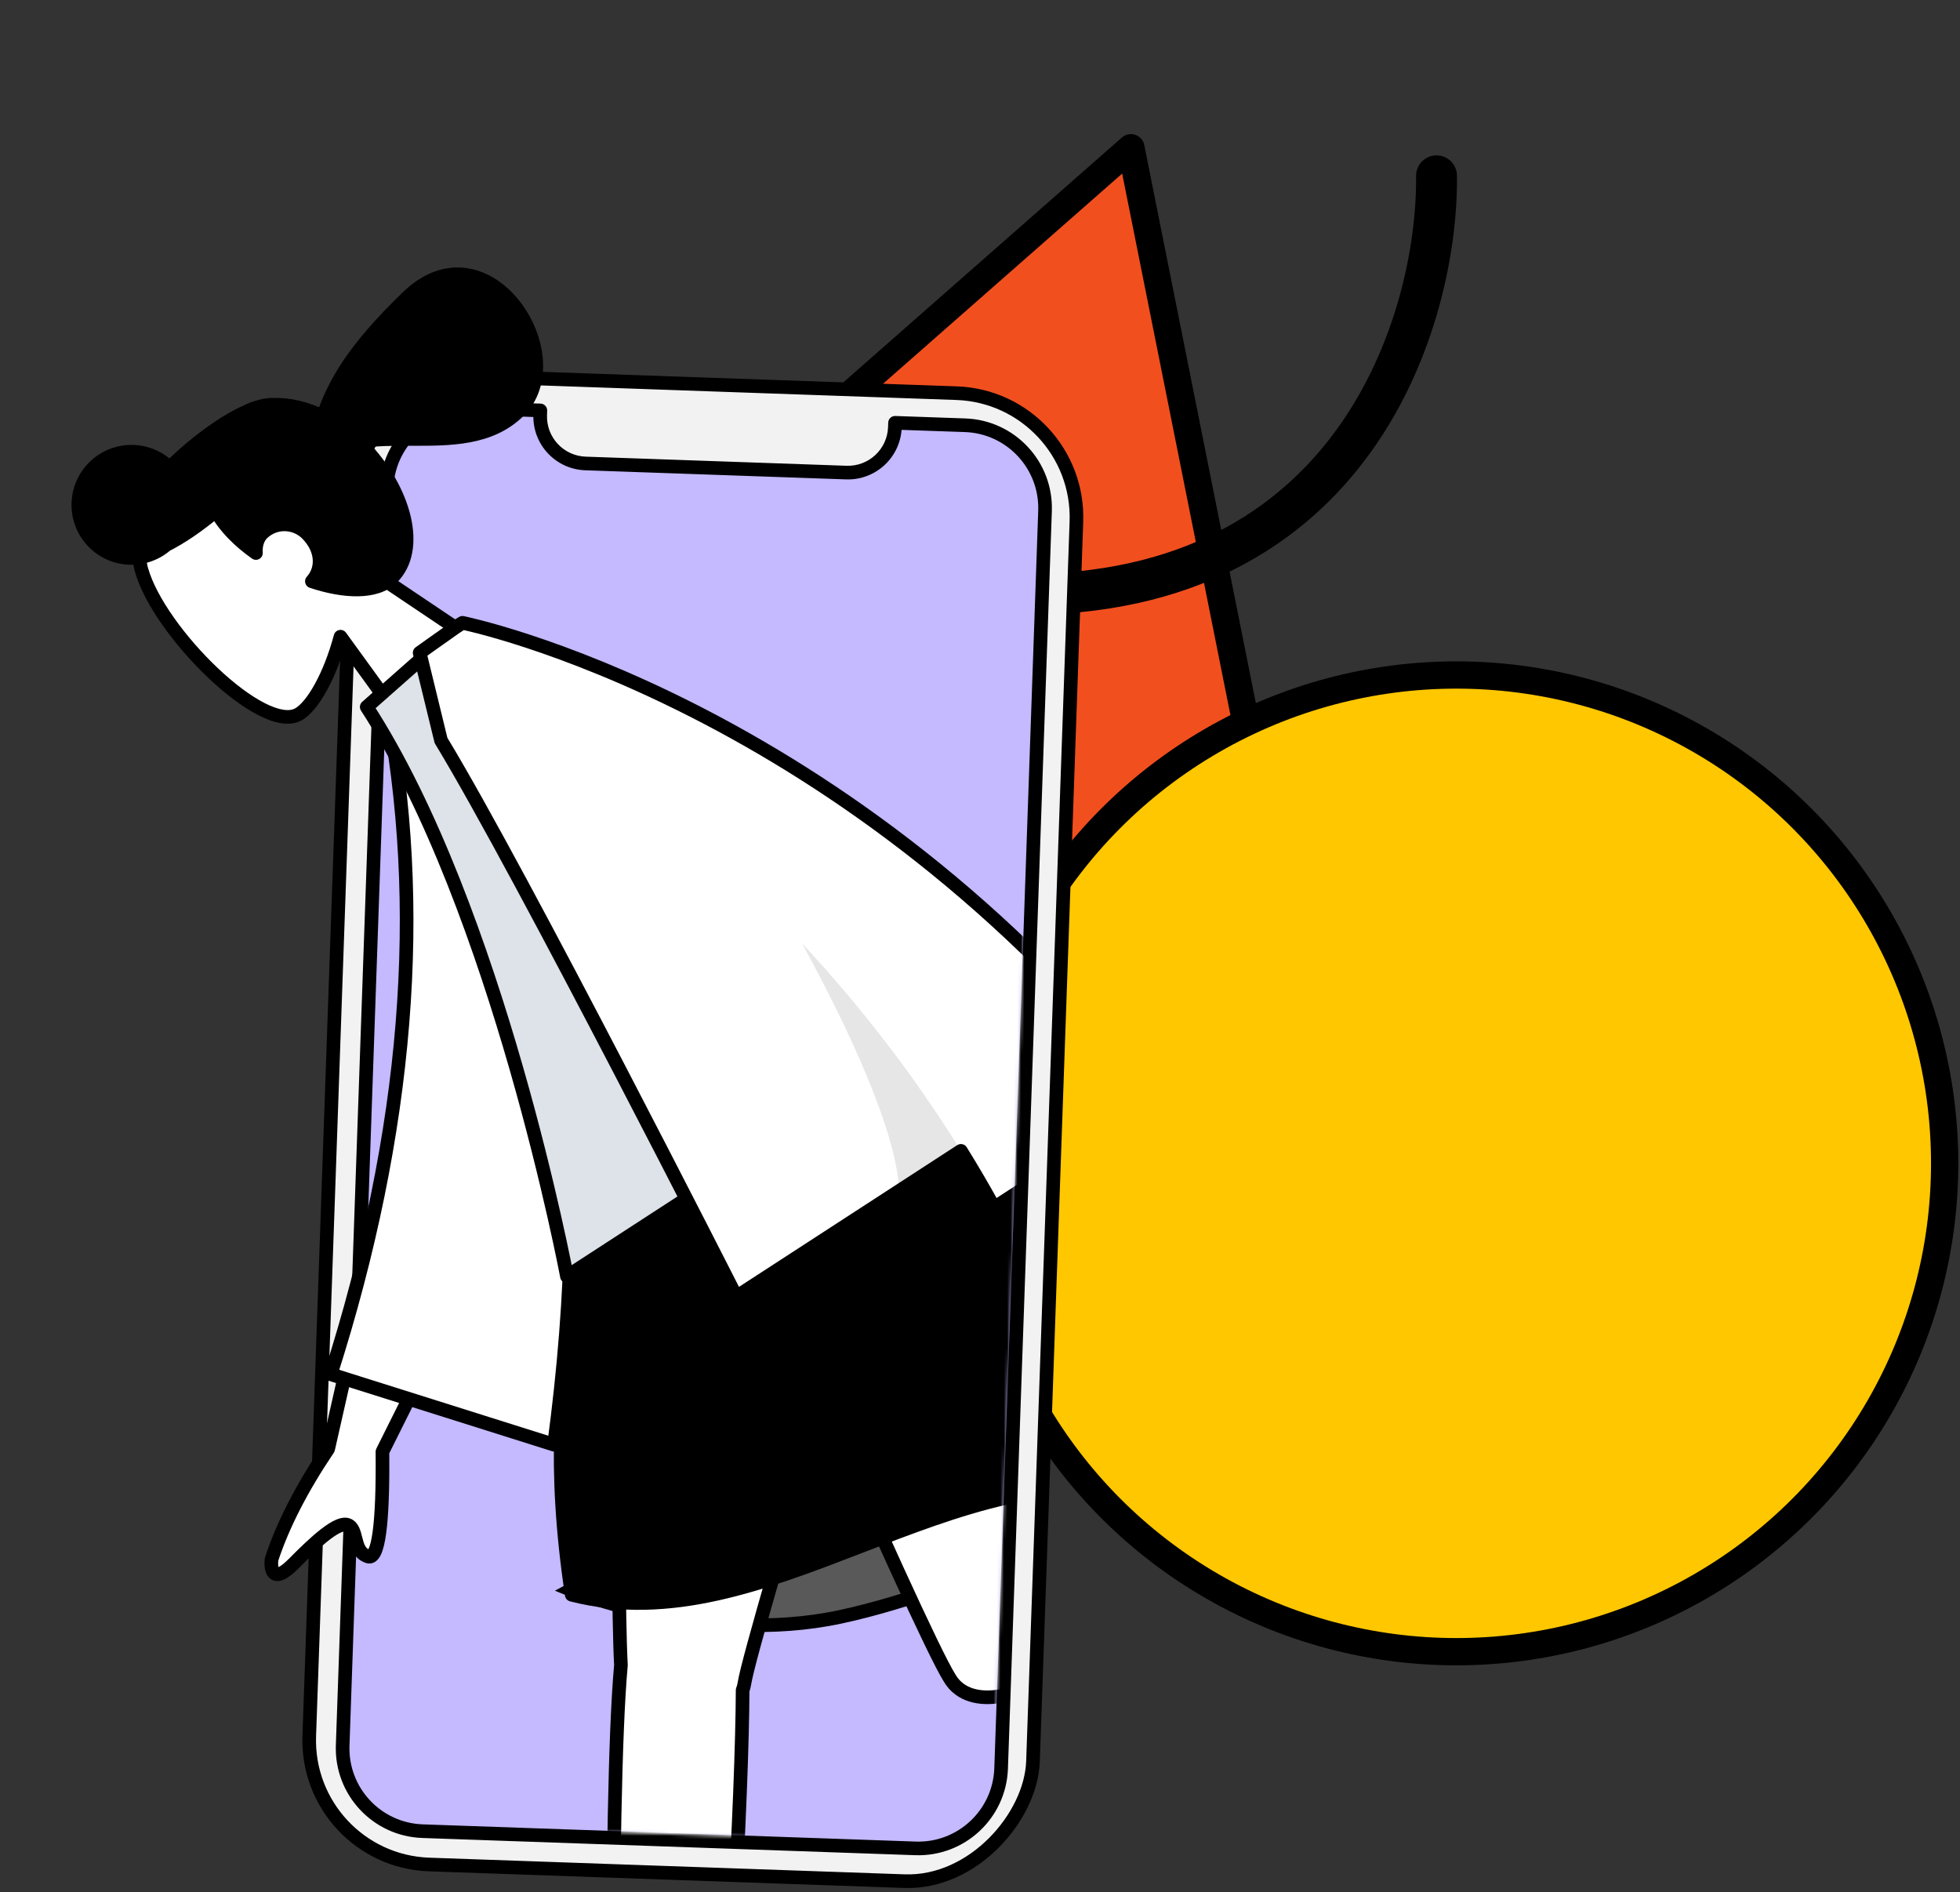
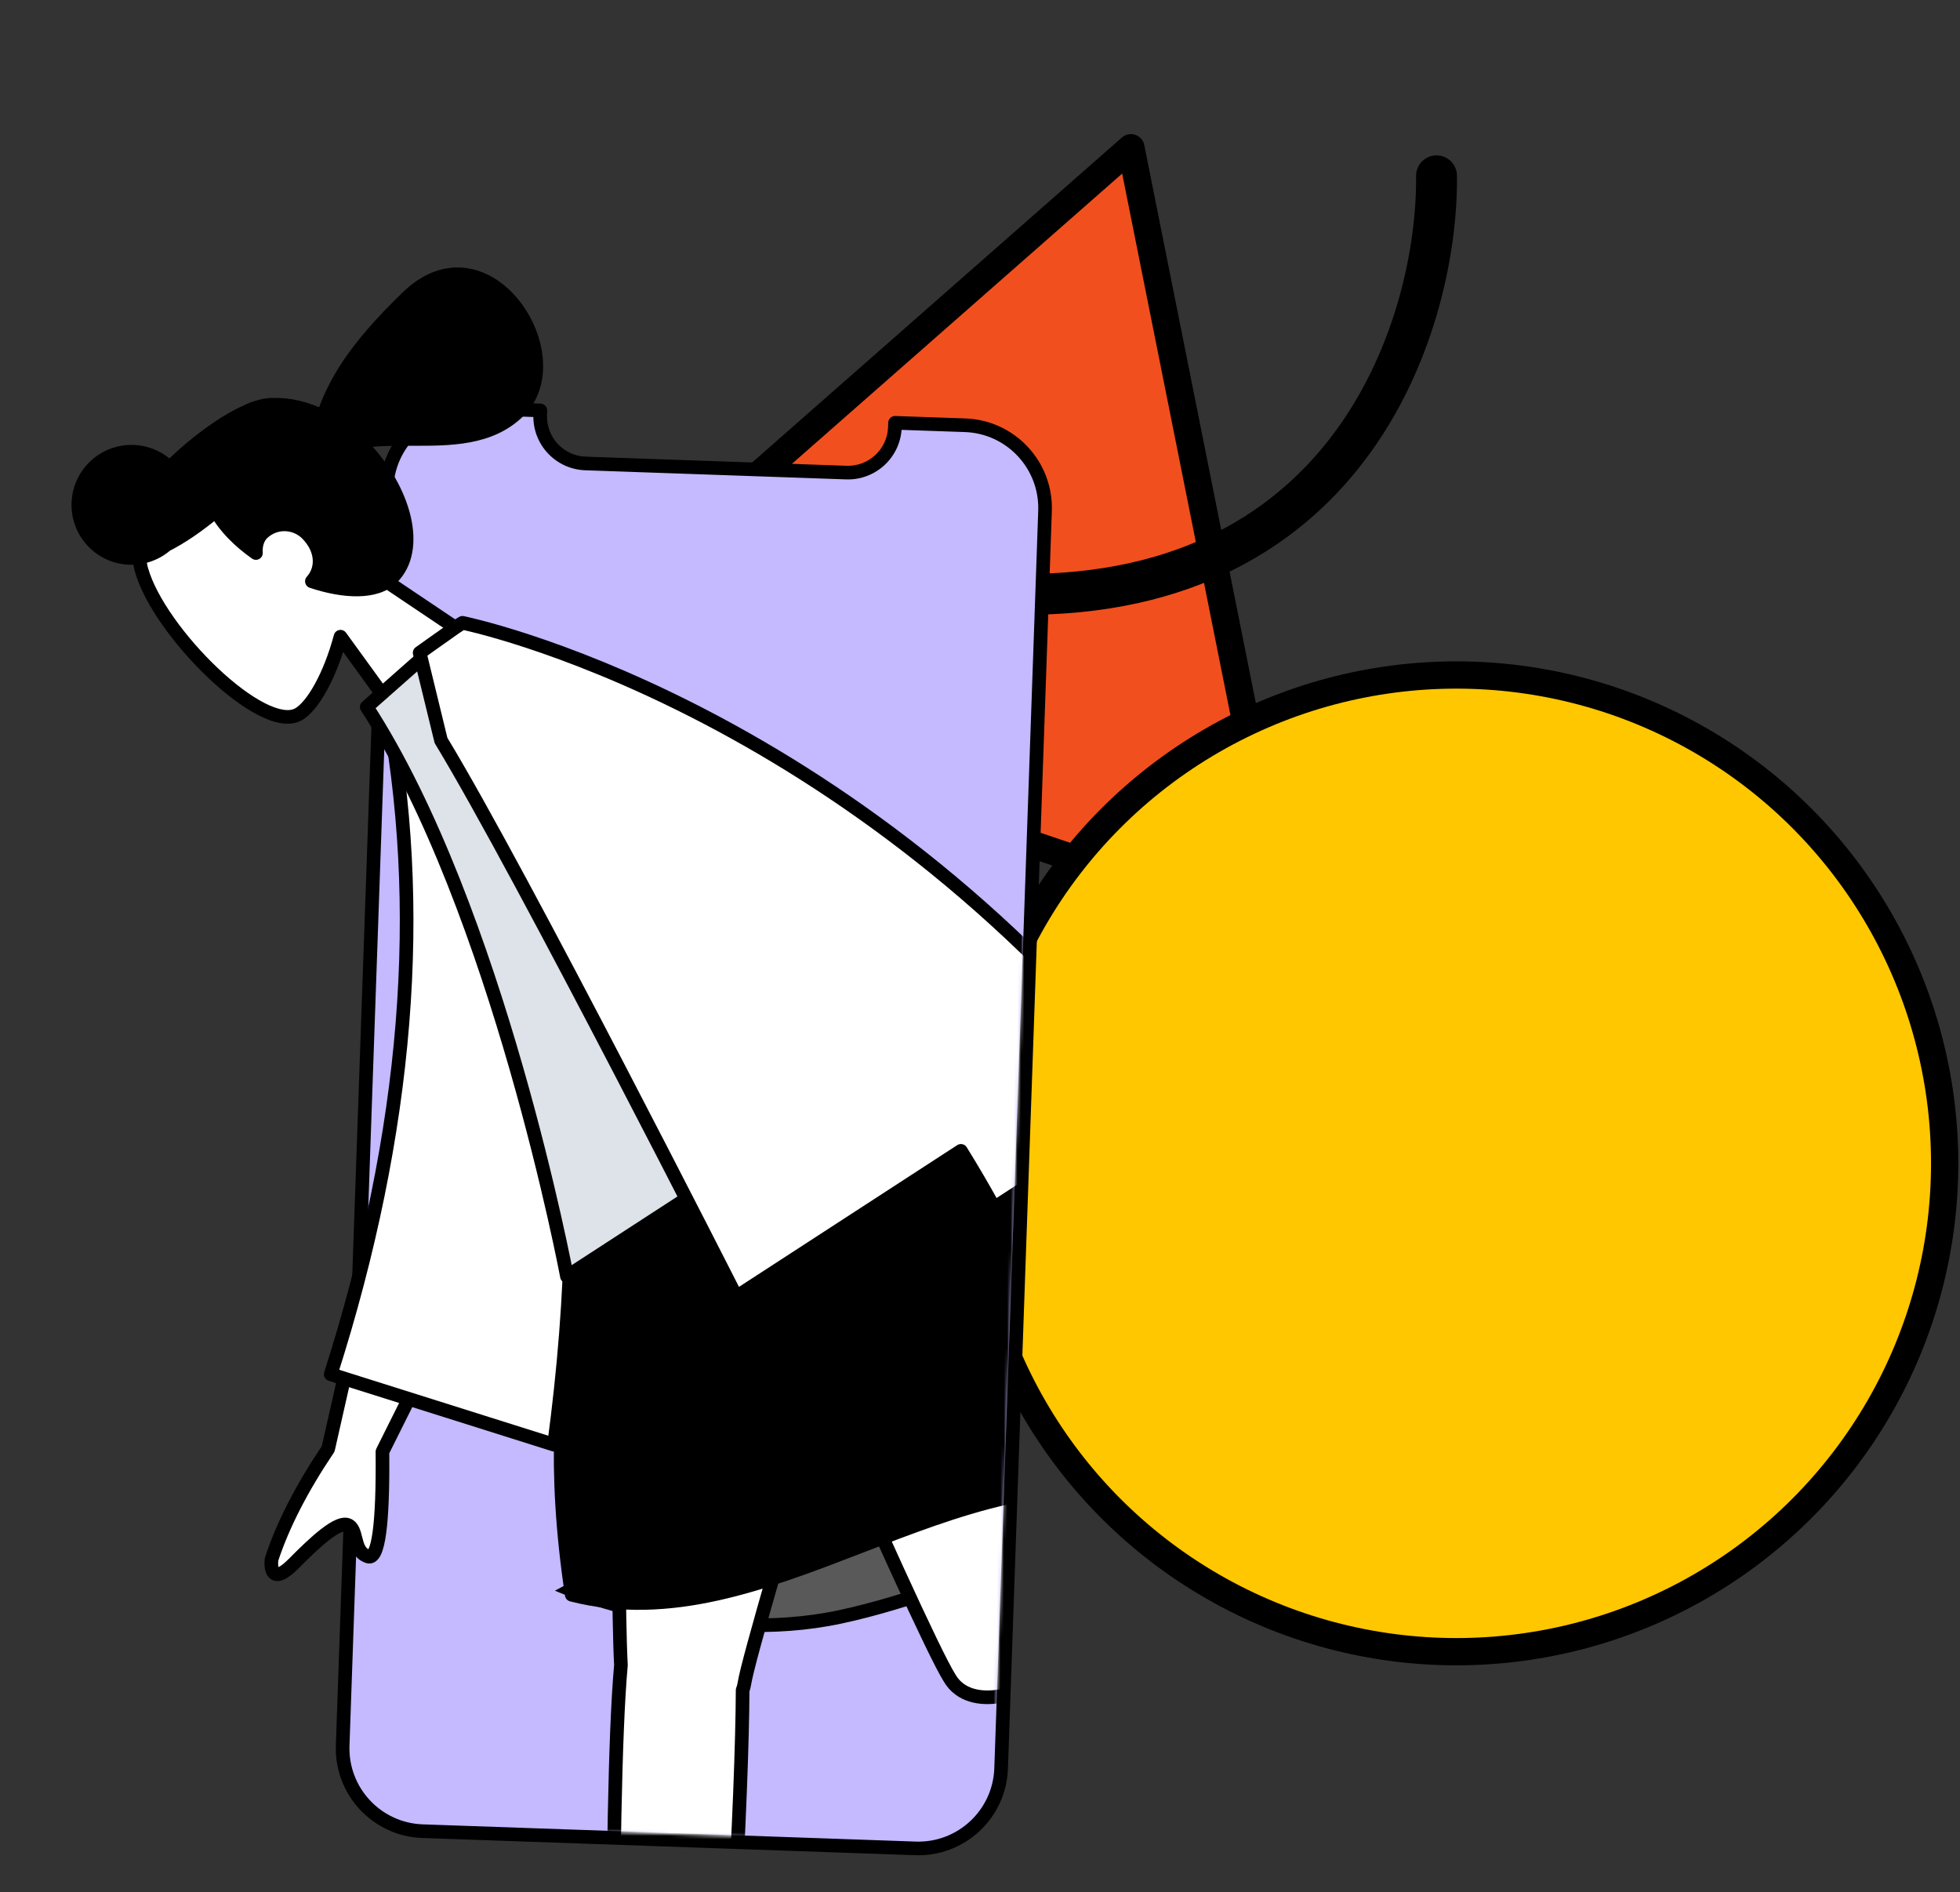
<svg xmlns="http://www.w3.org/2000/svg" width="575" height="555" viewBox="0 0 575 555" fill="none">
  <rect x="0" y="0" width="575" height="555" fill="#333333" stroke="none" />
  <path d="M331.771 43.338L377.698 273.012L155.831 197.949L331.771 43.338Z" fill="#F24F1F" stroke="black" stroke-width="8" stroke-linejoin="round" />
  <circle cx="427.25" cy="341.25" r="143.25" fill="#FFC700" stroke="black" stroke-width="8" />
  <path d="M421.429 51.583C421.877 92.95 397.952 175.416 298.671 174.341C199.39 173.266 180.012 251.185 182.733 290.279" stroke="black" stroke-width="12" stroke-linecap="round" />
-   <rect width="212.529" height="436.913" rx="36.45" transform="matrix(-0.999 -0.035 -0.035 0.999 317.059 116.607)" fill="#F2F2F2" stroke="black" stroke-width="4" stroke-linejoin="round" />
  <path fill-rule="evenodd" clip-rule="evenodd" d="M262.576 124.024L283.141 124.742C296.553 125.211 307.046 136.463 306.578 149.876L293.696 518.759C293.228 532.171 281.975 542.664 268.563 542.196L123.964 537.147C110.552 536.678 100.059 525.426 100.527 512.013L113.409 143.13C113.877 129.718 125.13 119.225 138.542 119.693L158.523 120.391L158.477 121.709C158.211 129.31 164.157 135.686 171.758 135.951L248.288 138.624C255.888 138.889 262.265 132.943 262.53 125.343L262.576 124.024Z" fill="#C5B9FF" />
  <path d="M262.576 124.024L260.578 123.954C260.596 123.424 260.824 122.923 261.212 122.562C261.6 122.2 262.116 122.007 262.646 122.025L262.576 124.024ZM306.578 149.876L308.577 149.945L306.578 149.876ZM293.696 518.759L291.697 518.689L293.696 518.759ZM268.563 542.196L268.633 540.197L268.563 542.196ZM123.964 537.147L123.894 539.145L123.964 537.147ZM100.527 512.013L98.528 511.944L100.527 512.013ZM113.409 143.13L115.408 143.2L113.409 143.13ZM138.542 119.693L138.472 121.692L138.542 119.693ZM158.523 120.391L158.592 118.392C159.123 118.41 159.624 118.639 159.985 119.027C160.347 119.415 160.54 119.93 160.521 120.46L158.523 120.391ZM262.53 125.343L264.529 125.413L262.53 125.343ZM283.071 126.741L262.506 126.023L262.646 122.025L283.21 122.744L283.071 126.741ZM304.579 149.806C305.009 137.497 295.379 127.171 283.071 126.741L283.21 122.744C297.727 123.251 309.083 135.429 308.577 149.945L304.579 149.806ZM291.697 518.689L304.579 149.806L308.577 149.945L295.695 518.829L291.697 518.689ZM268.633 540.197C280.941 540.627 291.267 530.998 291.697 518.689L295.695 518.829C295.188 533.345 283.009 544.702 268.493 544.195L268.633 540.197ZM124.034 535.148L268.633 540.197L268.493 544.195L123.894 539.145L124.034 535.148ZM102.526 512.083C102.096 524.392 111.726 534.718 124.034 535.148L123.894 539.145C109.378 538.638 98.021 526.46 98.528 511.944L102.526 512.083ZM115.408 143.2L102.526 512.083L98.528 511.944L111.41 143.06L115.408 143.2ZM138.472 121.692C126.164 121.262 115.837 130.891 115.408 143.2L111.41 143.06C111.917 128.544 124.096 117.187 138.612 117.694L138.472 121.692ZM158.453 122.389L138.472 121.692L138.612 117.694L158.592 118.392L158.453 122.389ZM160.521 120.46L160.475 121.779L156.478 121.639L156.524 120.321L160.521 120.46ZM160.475 121.779C160.249 128.276 165.331 133.726 171.827 133.953L171.688 137.95C162.984 137.646 156.174 130.344 156.478 121.639L160.475 121.779ZM171.827 133.953L248.358 136.625L248.218 140.623L171.688 137.95L171.827 133.953ZM248.358 136.625C254.854 136.852 260.305 131.77 260.531 125.273L264.529 125.413C264.225 134.117 256.923 140.927 248.218 140.623L248.358 136.625ZM260.531 125.273L260.578 123.954L264.575 124.094L264.529 125.413L260.531 125.273Z" fill="black" />
  <mask id="mask0_98_552" style="mask-type:alpha" maskUnits="userSpaceOnUse" x="0" y="72" width="307" height="470">
    <rect width="290.705" height="459.295" transform="matrix(-0.999 -0.035 -0.035 0.999 306.953 82.488)" fill="white" />
  </mask>
  <g mask="url(#mask0_98_552)">
    <path fill-rule="evenodd" clip-rule="evenodd" d="M99.891 186.768C96.851 198.151 91.756 207.152 87.574 209.524C77.089 215.472 46.69 185.538 41.508 167.168C36.326 148.799 64.638 111.27 89.463 133.608C98.079 141.361 101.75 152.16 102.432 163.206L153.34 197.382L126.429 223.37L99.891 186.768Z" fill="white" />
    <path d="M87.574 209.524L88.561 211.264L88.561 211.264L87.574 209.524ZM99.891 186.768L97.959 186.252C98.158 185.507 98.768 184.942 99.527 184.802C100.286 184.661 101.057 184.97 101.51 185.594L99.891 186.768ZM41.508 167.168L39.583 167.711L41.508 167.168ZM89.463 133.608L90.801 132.121L89.463 133.608ZM102.432 163.206L101.318 164.867C100.8 164.519 100.474 163.951 100.436 163.329L102.432 163.206ZM153.34 197.382L154.455 195.722C154.956 196.059 155.279 196.604 155.332 197.206C155.385 197.808 155.164 198.401 154.729 198.821L153.34 197.382ZM126.429 223.37L127.818 224.808C127.401 225.211 126.831 225.413 126.254 225.362C125.676 225.311 125.15 225.013 124.81 224.544L126.429 223.37ZM86.588 207.785C88.172 206.886 90.269 204.463 92.407 200.564C94.496 196.754 96.474 191.811 97.959 186.252L101.823 187.285C100.268 193.108 98.179 198.357 95.914 202.487C93.699 206.527 91.158 209.791 88.561 211.264L86.588 207.785ZM43.433 166.625C45.879 175.298 54.47 187.072 63.926 196.012C68.627 200.456 73.417 204.079 77.594 206.219C79.683 207.289 81.54 207.947 83.103 208.189C84.662 208.43 85.79 208.237 86.588 207.785L88.561 211.264C86.738 212.298 84.622 212.471 82.492 212.142C80.364 211.813 78.086 210.965 75.77 209.779C71.136 207.405 66.036 203.511 61.179 198.919C51.519 189.786 42.319 177.408 39.583 167.711L43.433 166.625ZM88.126 135.094C82.302 129.855 76.432 128.236 70.986 128.833C65.469 129.437 60.148 132.343 55.596 136.586C51.051 140.823 47.386 146.291 45.179 151.78C42.956 157.308 42.302 162.618 43.433 166.625L39.583 167.711C38.122 162.534 39.064 156.264 41.468 150.287C43.888 144.271 47.881 138.309 52.869 133.66C57.851 129.016 63.939 125.58 70.551 124.856C77.233 124.125 84.212 126.192 90.801 132.121L88.126 135.094ZM100.436 163.329C99.775 152.624 96.234 142.391 88.126 135.094L90.801 132.121C99.924 140.33 103.725 151.696 104.428 163.083L100.436 163.329ZM152.225 199.043L101.318 164.867L103.547 161.546L154.455 195.722L152.225 199.043ZM125.04 221.931L151.95 195.944L154.729 198.821L127.818 224.808L125.04 221.931ZM101.51 185.594L128.048 222.196L124.81 224.544L98.272 187.942L101.51 185.594Z" fill="black" />
    <path fill-rule="evenodd" clip-rule="evenodd" d="M27.345 158.914C33.121 164.895 42.534 165.246 48.749 159.854C53.136 157.631 58.218 154.201 63.347 149.871C64.576 152.08 66.249 154.321 68.426 156.576C70.349 158.567 72.609 160.466 75.084 162.219C74.931 159.969 75.547 157.811 76.965 156.442C80.931 152.611 86.84 153.204 90.181 156.663C94.421 161.055 94.951 166.683 91.49 170.515C101.005 173.69 110.272 174.05 114.883 169.597C123.641 161.14 118.576 143.433 106.435 130.86C106.008 130.418 105.576 129.988 105.138 129.569C110.065 128.738 115.384 128.748 120.741 128.759C132.125 128.781 143.682 128.803 152.017 120.753C168.695 104.648 142.877 64.659 119.576 87.16C103.73 102.463 98.163 112.297 94.741 122.196C89.814 119.745 84.765 118.56 80.18 118.756C78.94 118.662 77.412 118.902 75.664 119.445C74.566 119.746 73.514 120.144 72.517 120.642C67.03 123.067 60.149 127.685 53.374 133.786C52.109 134.926 50.895 136.074 49.737 137.222C43.761 131.073 33.926 130.919 27.745 136.888C21.552 142.868 21.373 152.729 27.345 158.914Z" fill="black" />
    <path d="M48.749 159.854L47.438 158.343C47.562 158.236 47.699 158.144 47.845 158.07L48.749 159.854ZM63.347 149.871L62.057 148.343C62.514 147.957 63.119 147.796 63.707 147.904C64.295 148.012 64.804 148.377 65.095 148.899L63.347 149.871ZM75.084 162.219L77.08 162.083C77.132 162.853 76.736 163.585 76.063 163.963C75.389 164.341 74.559 164.297 73.929 163.851L75.084 162.219ZM91.49 170.515L90.857 172.413C90.217 172.199 89.728 171.677 89.556 171.024C89.384 170.371 89.554 169.676 90.006 169.175L91.49 170.515ZM105.138 129.569L103.755 131.015C103.209 130.492 103.004 129.705 103.226 128.982C103.448 128.259 104.059 127.723 104.805 127.597L105.138 129.569ZM120.741 128.759L120.738 130.759L120.738 130.759L120.741 128.759ZM94.741 122.196L96.631 122.85C96.443 123.393 96.03 123.83 95.498 124.047C94.965 124.265 94.365 124.243 93.85 123.987L94.741 122.196ZM80.18 118.756L80.265 120.754C80.186 120.757 80.107 120.756 80.028 120.75L80.18 118.756ZM75.664 119.445L76.257 121.355C76.236 121.361 76.215 121.368 76.193 121.373L75.664 119.445ZM72.517 120.642L73.41 122.431C73.382 122.445 73.354 122.459 73.326 122.471L72.517 120.642ZM53.374 133.786L52.035 132.3L52.035 132.3L53.374 133.786ZM49.737 137.222L51.145 138.642C50.766 139.018 50.253 139.227 49.719 139.222C49.185 139.217 48.675 138.999 48.303 138.616L49.737 137.222ZM50.06 161.365C43.048 167.448 32.427 167.055 25.907 160.303L28.784 157.524C33.816 162.735 42.02 163.044 47.438 158.343L50.06 161.365ZM64.637 151.4C59.419 155.805 54.208 159.33 49.653 161.638L47.845 158.07C52.064 155.932 57.018 152.597 62.057 148.343L64.637 151.4ZM66.988 157.965C64.706 155.602 62.924 153.224 61.6 150.844L65.095 148.899C66.228 150.936 67.791 153.039 69.865 155.186L66.988 157.965ZM73.929 163.851C71.368 162.038 69.01 160.059 66.988 157.965L69.865 155.186C71.688 157.074 73.849 158.894 76.24 160.586L73.929 163.851ZM73.089 162.354C72.909 159.713 73.61 156.902 75.576 155.003L78.354 157.88C77.484 158.721 76.954 160.226 77.08 162.083L73.089 162.354ZM75.576 155.003C80.404 150.34 87.578 151.089 91.62 155.274L88.742 158.053C86.102 155.318 81.459 154.882 78.354 157.88L75.576 155.003ZM91.62 155.274C96.386 160.211 97.321 167.042 92.975 171.856L90.006 169.175C92.58 166.324 92.456 161.899 88.742 158.053L91.62 155.274ZM116.272 171.036C113.459 173.753 109.405 174.842 105.06 174.916C100.686 174.991 95.758 174.048 90.857 172.413L92.123 168.618C96.737 170.157 101.2 170.982 104.991 170.917C108.811 170.852 111.697 169.894 113.494 168.159L116.272 171.036ZM107.874 129.471C114.153 135.973 118.656 143.851 120.441 151.306C122.218 158.726 121.362 166.122 116.272 171.036L113.494 168.159C117.163 164.616 118.153 158.929 116.551 152.238C114.958 145.581 110.858 138.32 104.996 132.249L107.874 129.471ZM106.52 128.124C106.977 128.561 107.429 129.01 107.874 129.471L104.996 132.249C104.588 131.827 104.174 131.415 103.755 131.015L106.52 128.124ZM120.738 130.759C115.343 130.748 110.2 130.743 105.471 131.541L104.805 127.597C109.93 126.733 115.425 126.748 120.745 126.759L120.738 130.759ZM153.406 122.192C144.389 130.9 131.933 130.78 120.738 130.759L120.745 126.759C132.317 126.781 142.974 126.706 150.628 119.315L153.406 122.192ZM118.187 85.721C124.389 79.732 130.977 77.729 137.125 78.675C143.188 79.607 148.493 83.358 152.357 88.238C156.224 93.123 158.782 99.301 159.255 105.391C159.729 111.501 158.101 117.659 153.406 122.192L150.628 119.315C154.272 115.795 155.671 110.915 155.267 105.7C154.861 100.466 152.635 95.033 149.22 90.721C145.802 86.403 141.326 83.368 136.516 82.628C131.791 81.901 126.414 83.337 120.966 88.599L118.187 85.721ZM92.85 121.542C96.399 111.279 102.172 101.187 118.187 85.721L120.966 88.599C105.288 103.738 99.927 113.316 96.631 122.85L92.85 121.542ZM80.094 116.758C85.076 116.545 90.459 117.833 95.631 120.405L93.85 123.987C89.168 121.658 84.454 120.575 80.265 120.754L80.094 116.758ZM75.071 117.535C76.945 116.953 78.743 116.641 80.331 116.762L80.028 120.75C79.137 120.682 77.879 120.851 76.257 121.355L75.071 117.535ZM71.624 118.852C72.742 118.294 73.917 117.85 75.135 117.516L76.193 121.373C75.215 121.642 74.285 121.995 73.41 122.431L71.624 118.852ZM52.035 132.3C58.916 126.105 65.972 121.348 71.708 118.813L73.326 122.471C68.088 124.786 61.383 129.266 54.712 135.273L52.035 132.3ZM48.328 135.802C49.509 134.631 50.747 133.461 52.035 132.3L54.712 135.273C53.471 136.391 52.28 137.517 51.145 138.642L48.328 135.802ZM26.355 135.449C33.328 128.716 44.426 128.887 51.171 135.828L48.303 138.616C43.097 133.258 34.524 133.122 29.134 138.327L26.355 135.449ZM25.907 160.303C19.166 153.322 19.37 142.195 26.355 135.449L29.134 138.327C23.734 143.541 23.581 152.136 28.784 157.524L25.907 160.303Z" fill="black" />
    <path fill-rule="evenodd" clip-rule="evenodd" d="M337.762 438.839C337.762 438.839 286.176 465.85 246.381 474.309C206.585 482.768 167.428 466.379 167.428 466.379C167.428 466.379 217.753 439.212 252.486 431.829C287.218 424.447 337.762 438.839 337.762 438.839Z" fill="#595959" stroke="black" stroke-width="4" />
    <path fill-rule="evenodd" clip-rule="evenodd" d="M217.862 495.791C218.102 495.185 218.277 494.545 218.38 493.87C220.518 479.895 269.145 323.704 271.521 296.532L183.379 315.268C181.572 335.926 180.757 463.333 182.163 488.42C178.454 529.25 180.426 658.513 179.138 667.77C177.783 677.509 198.224 683.01 200.774 670.849C204.833 651.499 213.058 598.596 215 566.949C216.821 537.279 217.795 510.728 217.862 495.791Z" fill="white" stroke="black" stroke-width="4" stroke-linejoin="round" />
    <path fill-rule="evenodd" clip-rule="evenodd" d="M293.595 497.501C331.312 498.946 465.713 487.484 475.243 488.142C485.046 488.818 489.097 468.031 476.796 466.329C457.222 463.622 403.908 459.085 372.224 459.344C346.739 459.553 323.585 460.224 308.115 461.023C300.441 418.687 284.778 316.503 276.345 295.507L198.356 312.084C206.442 332.218 269.66 478.233 278.629 492.287C281.604 497.353 287.535 498.611 293.595 497.501V497.501Z" fill="white" stroke="black" stroke-width="4" stroke-linejoin="round" />
    <path fill-rule="evenodd" clip-rule="evenodd" d="M276.093 295.56C276.093 295.56 221.405 291.758 178.54 316.296C178.226 367.282 156.409 392.129 167.727 467.792C225.03 482.546 279.665 424.789 338.356 438.58C346.127 400.188 306.793 320.068 276.093 295.56Z" fill="black" stroke="black" stroke-width="4" stroke-linejoin="round" />
    <path fill-rule="evenodd" clip-rule="evenodd" d="M96.273 425.009L109.876 364.881L135.979 378.148L112.194 425.83C112.402 447.29 110.994 457.536 107.967 456.568C105.416 455.752 104.829 453.422 104.289 451.275C103.868 449.603 103.475 448.043 102.203 447.397C99.299 445.92 92.447 452.296 86.203 458.623C79.959 464.951 79.324 460.284 79.661 457.415C82.941 447.399 88.478 436.597 96.273 425.009ZM348.599 335.672C339.727 330.398 277.555 263.223 277.555 263.223L250.306 281.072C250.306 281.072 328.581 346.211 333.839 349.892C340.669 354.675 342.337 366.985 343.467 375.332C343.642 376.623 343.804 377.82 343.971 378.879C349.373 378.031 349.915 374.463 350.487 370.702C351.133 366.454 351.817 361.959 359.582 360.856C362.583 360.431 365.586 360.28 368.52 360.133C378.654 359.626 387.964 359.16 393.482 347.519C394.356 345.674 393.757 341.253 388.179 341.116C374.283 340.776 352.936 338.25 348.599 335.672Z" fill="white" />
    <path d="M109.876 364.881L107.925 364.44C108.061 363.838 108.468 363.333 109.026 363.071C109.584 362.809 110.232 362.819 110.782 363.098L109.876 364.881ZM96.273 425.009L98.224 425.451C98.169 425.692 98.07 425.92 97.932 426.126L96.273 425.009ZM135.979 378.148L136.885 376.365C137.864 376.862 138.259 378.057 137.768 379.04L135.979 378.148ZM112.194 425.83L110.194 425.849C110.191 425.533 110.263 425.22 110.404 424.937L112.194 425.83ZM107.967 456.568L108.577 454.663L108.577 454.663L107.967 456.568ZM104.289 451.275L102.349 451.764L102.349 451.764L104.289 451.275ZM102.203 447.397L101.297 449.179L101.297 449.179L102.203 447.397ZM86.203 458.623L87.626 460.028L87.626 460.028L86.203 458.623ZM79.661 457.415L77.674 457.181C77.69 457.049 77.719 456.919 77.76 456.792L79.661 457.415ZM277.555 263.223L276.459 261.55C277.276 261.015 278.36 261.148 279.023 261.865L277.555 263.223ZM348.599 335.672L347.577 337.391L347.577 337.391L348.599 335.672ZM250.306 281.072L249.026 282.609C248.539 282.203 248.273 281.591 248.309 280.957C248.345 280.324 248.679 279.746 249.21 279.399L250.306 281.072ZM333.839 349.892L334.986 348.254L334.986 348.254L333.839 349.892ZM343.467 375.332L341.485 375.6L341.485 375.6L343.467 375.332ZM343.971 378.879L344.281 380.855C343.19 381.026 342.166 380.28 341.995 379.189L343.971 378.879ZM350.487 370.702L348.51 370.401L348.51 370.401L350.487 370.702ZM359.582 360.856L359.301 358.876L359.301 358.876L359.582 360.856ZM368.52 360.133L368.62 362.131L368.62 362.131L368.52 360.133ZM393.482 347.519L395.289 348.376L395.289 348.376L393.482 347.519ZM388.179 341.116L388.228 339.117L388.228 339.117L388.179 341.116ZM111.827 365.322L98.224 425.451L94.322 424.568L107.925 364.44L111.827 365.322ZM135.072 379.931L108.97 366.664L110.782 363.098L136.885 376.365L135.072 379.931ZM110.404 424.937L134.189 377.255L137.768 379.04L113.983 426.722L110.404 424.937ZM108.577 454.663C108.355 454.592 108.059 454.641 107.88 454.767C107.803 454.821 107.92 454.768 108.129 454.329C108.544 453.462 108.966 451.857 109.312 449.337C109.996 444.367 110.298 436.562 110.194 425.849L114.194 425.81C114.298 436.558 114 444.606 113.275 449.882C112.917 452.485 112.432 454.602 111.738 456.054C111.394 456.776 110.905 457.532 110.173 458.044C109.338 458.629 108.336 458.786 107.358 458.473L108.577 454.663ZM106.228 450.787C106.819 453.134 107.23 454.232 108.577 454.663L107.358 458.473C103.601 457.271 102.839 453.709 102.349 451.764L106.228 450.787ZM103.109 445.614C104.293 446.215 104.968 447.206 105.385 448.122C105.785 448.999 106.029 449.997 106.228 450.787L102.349 451.764C102.127 450.882 101.965 450.263 101.745 449.781C101.542 449.336 101.385 449.224 101.297 449.179L103.109 445.614ZM84.779 457.218C87.902 454.054 91.26 450.791 94.235 448.499C95.715 447.359 97.195 446.384 98.572 445.798C99.869 445.246 101.566 444.829 103.109 445.614L101.297 449.179C101.388 449.226 101.139 449.053 100.139 449.478C99.22 449.87 98.052 450.608 96.675 451.668C93.937 453.777 90.747 456.865 87.626 460.028L84.779 457.218ZM81.647 457.648C81.576 458.254 81.565 458.897 81.641 459.411C81.73 460.01 81.873 460.037 81.731 459.92C81.391 459.642 81.169 459.906 81.698 459.675C82.283 459.419 83.28 458.737 84.779 457.218L87.626 460.028C86.003 461.673 84.58 462.781 83.3 463.34C81.965 463.924 80.433 464.028 79.197 463.015C78.158 462.165 77.815 460.882 77.684 459.996C77.541 459.027 77.577 458.01 77.674 457.181L81.647 457.648ZM97.932 426.126C90.21 437.607 84.769 448.242 81.561 458.037L77.76 456.792C81.113 446.555 86.747 435.587 94.613 423.893L97.932 426.126ZM277.555 263.223C279.023 261.865 279.023 261.865 279.024 261.865C279.024 261.866 279.025 261.867 279.026 261.868C279.028 261.87 279.03 261.873 279.034 261.877C279.042 261.885 279.053 261.897 279.068 261.913C279.098 261.945 279.142 261.993 279.201 262.057C279.319 262.184 279.493 262.372 279.722 262.619C280.179 263.111 280.851 263.835 281.709 264.758C283.425 266.604 285.887 269.247 288.869 272.435C294.833 278.813 302.877 287.369 311.197 296.089C319.519 304.811 328.108 313.688 335.166 320.709C338.696 324.221 341.831 327.256 344.352 329.572C346.93 331.94 348.721 333.418 349.621 333.953L347.577 337.391C346.259 336.608 344.166 334.833 341.646 332.518C339.069 330.15 335.891 327.072 332.345 323.545C325.25 316.487 316.633 307.581 308.303 298.85C299.971 290.118 291.917 281.551 285.947 275.168C282.962 271.976 280.498 269.33 278.779 267.482C277.92 266.557 277.247 265.833 276.789 265.339C276.56 265.092 276.385 264.903 276.267 264.775C276.208 264.711 276.163 264.663 276.133 264.631C276.118 264.614 276.106 264.602 276.099 264.594C276.095 264.59 276.092 264.587 276.09 264.585C276.089 264.584 276.089 264.583 276.088 264.582C276.088 264.582 276.087 264.582 277.555 263.223ZM249.21 279.399L276.459 261.55L278.651 264.896L251.402 282.745L249.21 279.399ZM332.692 351.531C329.975 349.629 308.987 332.334 288.825 315.642C278.711 307.269 268.761 299.01 261.34 292.846C257.63 289.763 254.551 287.204 252.401 285.416C251.325 284.521 250.482 283.82 249.907 283.342C249.62 283.103 249.4 282.919 249.251 282.796C249.177 282.734 249.121 282.688 249.083 282.656C249.064 282.64 249.05 282.629 249.041 282.621C249.036 282.617 249.032 282.614 249.03 282.612C249.029 282.611 249.028 282.61 249.027 282.61C249.027 282.609 249.026 282.609 250.306 281.072C251.585 279.534 251.585 279.535 251.586 279.535C251.587 279.535 251.587 279.536 251.589 279.537C251.591 279.539 251.595 279.542 251.599 279.546C251.609 279.554 251.623 279.566 251.642 279.581C251.679 279.613 251.736 279.659 251.81 279.721C251.958 279.844 252.178 280.028 252.465 280.266C253.04 280.744 253.883 281.446 254.958 282.34C257.109 284.128 260.186 286.687 263.896 289.769C271.316 295.933 281.264 304.189 291.376 312.561C311.666 329.359 332.445 346.475 334.986 348.254L332.692 351.531ZM341.485 375.6C340.917 371.402 340.234 366.393 338.874 361.849C337.499 357.253 335.54 353.525 332.692 351.531L334.986 348.254C338.968 351.042 341.258 355.861 342.706 360.702C344.171 365.595 344.887 370.915 345.449 375.063L341.485 375.6ZM341.995 379.189C341.825 378.105 341.66 376.886 341.485 375.6L345.449 375.063C345.625 376.36 345.784 377.534 345.947 378.569L341.995 379.189ZM352.465 371.003C352.193 372.786 351.879 375.042 350.754 376.913C349.518 378.971 347.465 380.355 344.281 380.855L343.661 376.903C345.878 376.555 346.798 375.731 347.326 374.853C347.966 373.787 348.209 372.38 348.51 370.401L352.465 371.003ZM359.864 362.837C356.376 363.332 354.841 364.518 354.018 365.726C353.095 367.079 352.801 368.79 352.465 371.003L348.51 370.401C348.82 368.366 349.19 365.706 350.713 363.473C352.333 361.096 355.024 359.484 359.301 358.876L359.864 362.837ZM368.62 362.131C365.671 362.278 362.759 362.426 359.864 362.837L359.301 358.876C362.406 358.435 365.5 358.282 368.42 358.136L368.62 362.131ZM395.289 348.376C392.316 354.649 388.224 358.046 383.445 359.87C378.81 361.639 373.613 361.881 368.62 362.131L368.42 358.136C373.561 357.879 378.086 357.634 382.019 356.133C385.808 354.687 389.13 352.031 391.674 346.663L395.289 348.376ZM388.228 339.117C391.61 339.2 393.872 340.64 395.006 342.72C396.047 344.63 396.002 346.87 395.289 348.376L391.674 346.663C391.835 346.323 391.928 345.43 391.494 344.634C391.153 344.008 390.326 343.169 388.13 343.116L388.228 339.117ZM349.621 333.953C350.385 334.407 352.221 334.996 355.077 335.607C357.834 336.196 361.286 336.756 365.064 337.25C372.619 338.239 381.359 338.949 388.228 339.117L388.13 343.116C381.103 342.944 372.222 342.221 364.545 341.216C360.706 340.714 357.14 340.138 354.241 339.518C351.44 338.919 348.981 338.226 347.577 337.391L349.621 333.953Z" fill="black" />
    <path fill-rule="evenodd" clip-rule="evenodd" d="M125.574 199.161L113.012 204.565C125.081 265.758 119.751 331.941 97.024 403.116L162.544 423.779C174.343 335.789 166.378 258.087 125.574 199.161Z" fill="white" stroke="black" stroke-width="4" stroke-linejoin="round" />
    <path fill-rule="evenodd" clip-rule="evenodd" d="M266.985 309.029L166.323 374.4C166.323 374.4 146.143 266.741 107.586 207.369L135.016 183.132C183.771 205.963 221.156 248.777 266.985 309.029Z" fill="#DDE3E9" stroke="black" stroke-width="4" stroke-linejoin="round" />
    <path fill-rule="evenodd" clip-rule="evenodd" d="M340.719 322.398C249.163 205.516 135.684 182.699 135.684 182.699L135.674 182.736C135.665 182.731 135.657 182.727 135.648 182.722L133.666 184.009C130.188 186.442 123.115 191.488 123.115 191.488L129.376 217.193C153.081 256.245 216.017 380.376 216.017 380.376L281.906 337.587C285.25 342.981 288.506 348.538 291.655 354.261L340.719 322.398Z" fill="white" />
    <path d="M135.684 182.699L133.756 182.167C134.035 181.155 135.049 180.531 136.078 180.738L135.684 182.699ZM340.719 322.398L342.293 321.165C342.639 321.607 342.784 322.174 342.692 322.727C342.599 323.281 342.279 323.77 341.808 324.076L340.719 322.398ZM135.674 182.736L137.602 183.267C137.441 183.851 137.024 184.331 136.467 184.572C135.911 184.812 135.275 184.787 134.74 184.504L135.674 182.736ZM135.648 182.722L134.559 181.045C135.167 180.65 135.941 180.615 136.582 180.954L135.648 182.722ZM133.666 184.009L132.52 182.37C132.538 182.357 132.557 182.344 132.577 182.332L133.666 184.009ZM123.115 191.488L121.172 191.961C120.978 191.167 121.288 190.335 121.953 189.86L123.115 191.488ZM129.376 217.193L127.666 218.231C127.56 218.055 127.481 217.865 127.433 217.666L129.376 217.193ZM216.017 380.376L217.106 382.053C216.63 382.362 216.045 382.455 215.497 382.307C214.949 382.16 214.49 381.786 214.233 381.28L216.017 380.376ZM281.906 337.587L280.817 335.909C281.268 335.617 281.818 335.518 282.343 335.635C282.867 335.752 283.323 336.076 283.606 336.533L281.906 337.587ZM291.655 354.261L292.744 355.938C292.278 356.241 291.707 356.336 291.168 356.201C290.629 356.065 290.171 355.712 289.903 355.225L291.655 354.261ZM135.684 182.699C136.078 180.738 136.079 180.738 136.081 180.738C136.082 180.739 136.084 180.739 136.087 180.74C136.091 180.741 136.097 180.742 136.105 180.743C136.121 180.747 136.144 180.751 136.174 180.758C136.233 180.77 136.319 180.788 136.433 180.812C136.659 180.861 136.992 180.934 137.428 181.034C138.299 181.234 139.582 181.541 141.242 181.972C144.561 182.834 149.393 184.193 155.47 186.19C167.624 190.183 184.767 196.726 204.777 206.936C244.798 227.356 296.303 262.453 342.293 321.165L339.144 323.632C293.579 265.461 242.566 230.708 202.959 210.499C183.155 200.394 166.206 193.928 154.221 189.99C148.229 188.022 143.48 186.685 140.236 185.843C138.614 185.422 137.369 185.124 136.534 184.933C136.116 184.837 135.801 184.768 135.592 184.723C135.488 184.701 135.41 184.684 135.359 184.674C135.334 184.669 135.316 184.665 135.304 184.662C135.298 184.661 135.294 184.66 135.292 184.66C135.291 184.66 135.29 184.659 135.289 184.659C135.289 184.659 135.29 184.659 135.684 182.699ZM133.746 182.205L133.756 182.167L137.612 183.23L137.602 183.267L133.746 182.205ZM136.582 180.954C136.591 180.958 136.599 180.963 136.608 180.967L134.74 184.504C134.731 184.5 134.722 184.495 134.714 184.491L136.582 180.954ZM132.577 182.332L134.559 181.045L136.737 184.399L134.755 185.687L132.577 182.332ZM123.115 191.488C121.953 189.86 121.953 189.86 121.953 189.86C121.953 189.86 121.953 189.86 121.954 189.86C121.954 189.859 121.954 189.859 121.954 189.859C121.955 189.858 121.957 189.857 121.958 189.856C121.962 189.854 121.967 189.85 121.974 189.845C121.987 189.836 122.007 189.821 122.034 189.802C122.086 189.765 122.164 189.709 122.264 189.638C122.465 189.495 122.755 189.288 123.114 189.033C123.832 188.521 124.825 187.814 125.927 187.031C128.13 185.465 130.774 183.592 132.52 182.37L134.812 185.648C133.08 186.86 130.448 188.725 128.245 190.291C127.144 191.073 126.152 191.78 125.435 192.29C125.076 192.546 124.786 192.752 124.586 192.895C124.486 192.966 124.409 193.022 124.356 193.059C124.33 193.078 124.31 193.092 124.297 193.102C124.29 193.106 124.285 193.11 124.281 193.113C124.28 193.114 124.278 193.115 124.278 193.115C124.277 193.116 124.277 193.116 124.277 193.116C124.276 193.116 124.276 193.116 124.276 193.116C124.276 193.116 124.276 193.116 123.115 191.488ZM127.433 217.666L121.172 191.961L125.058 191.015L131.319 216.719L127.433 217.666ZM216.017 380.376C214.233 381.28 214.233 381.28 214.232 381.279C214.232 381.278 214.231 381.277 214.23 381.275C214.228 381.271 214.226 381.265 214.222 381.258C214.214 381.243 214.203 381.22 214.188 381.19C214.157 381.131 214.112 381.042 214.052 380.924C213.933 380.688 213.754 380.337 213.521 379.878C213.055 378.96 212.367 377.608 211.484 375.873C209.718 372.404 207.167 367.404 204.033 361.282C197.763 349.037 189.158 332.304 179.812 314.352C161.106 278.421 139.478 237.689 127.666 218.231L131.086 216.155C142.979 235.748 164.672 276.608 183.36 312.505C192.711 330.467 201.321 347.208 207.593 359.459C210.729 365.584 213.281 370.587 215.049 374.058C215.932 375.794 216.62 377.147 217.087 378.066C217.321 378.526 217.499 378.877 217.619 379.113C217.679 379.232 217.724 379.321 217.755 379.381C217.77 379.411 217.782 379.433 217.789 379.449C217.793 379.456 217.796 379.462 217.798 379.466C217.799 379.468 217.8 379.469 217.8 379.47C217.8 379.471 217.801 379.471 216.017 380.376ZM282.996 339.264L217.106 382.053L214.928 378.698L280.817 335.909L282.996 339.264ZM289.903 355.225C286.771 349.534 283.532 344.006 280.206 338.64L283.606 336.533C286.968 341.956 290.241 347.543 293.407 353.296L289.903 355.225ZM341.808 324.076L292.744 355.938L290.566 352.583L339.629 320.721L341.808 324.076Z" fill="black" />
-     <path fill-rule="evenodd" clip-rule="evenodd" d="M282.228 338.108C267.705 314.594 251.517 294.172 235.295 276.712C248.673 301.243 263.177 331.796 263.872 350.029L282.228 338.108Z" fill="black" fill-opacity="0.1" />
    <path fill-rule="evenodd" clip-rule="evenodd" d="M241.367 307.105L199.019 313.129L208.829 328.235L241.367 307.105Z" fill="white" fill-opacity="0.2" />
  </g>
</svg>